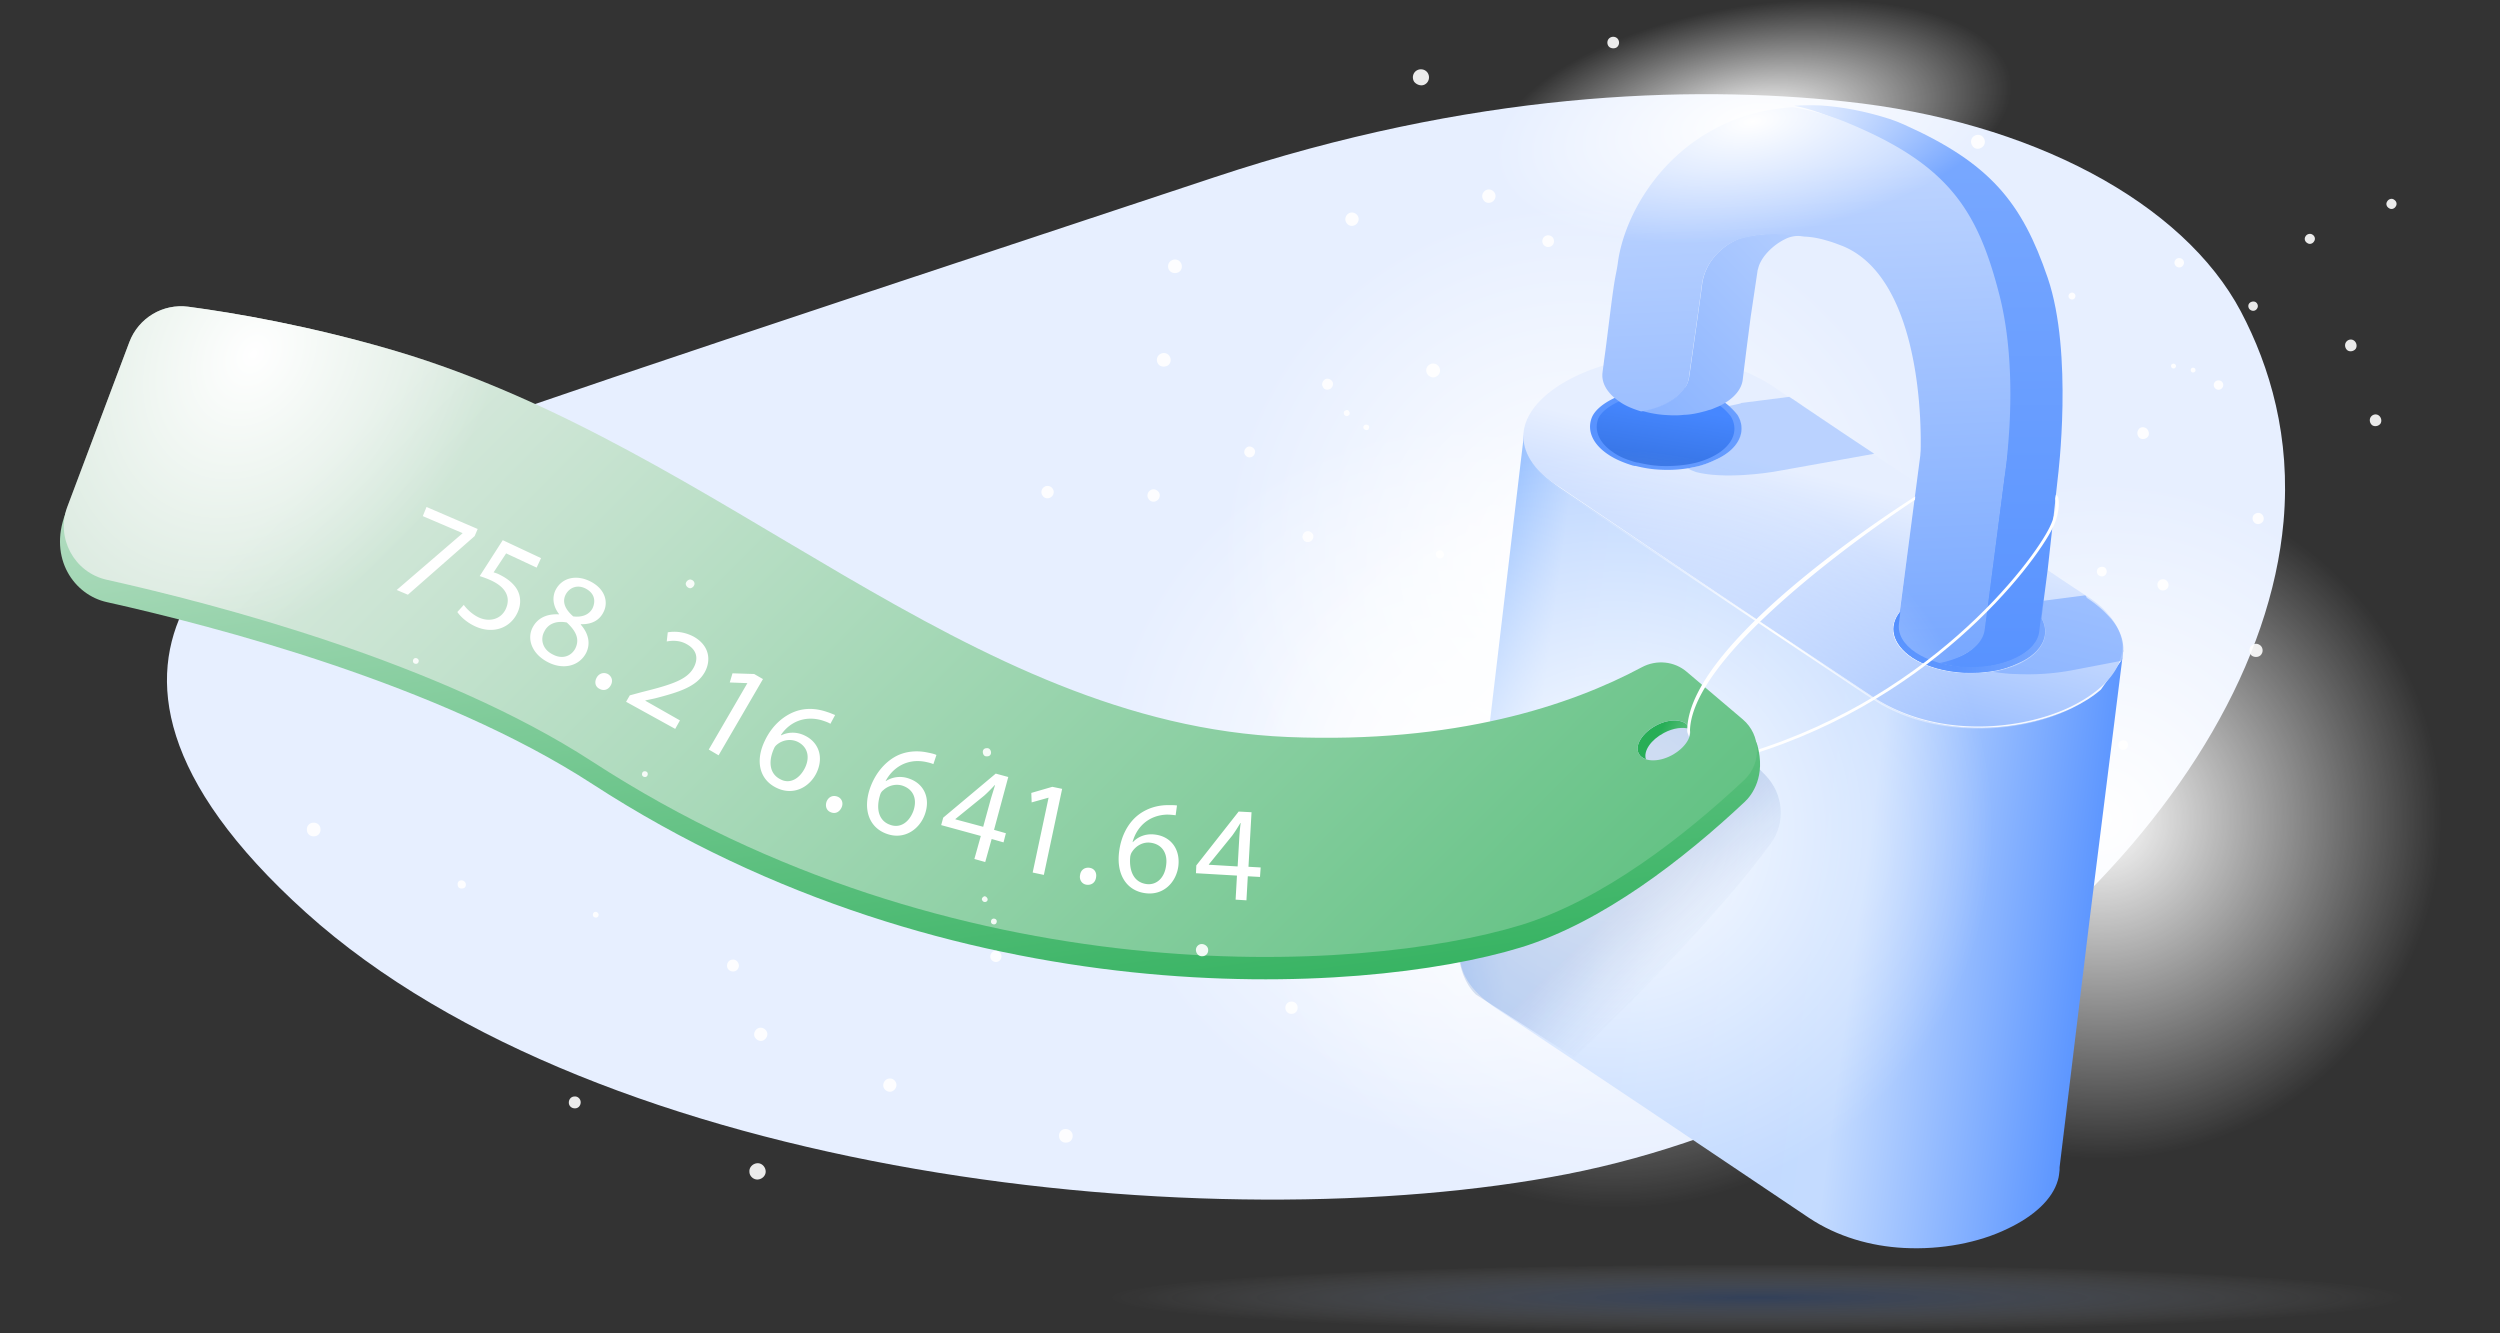
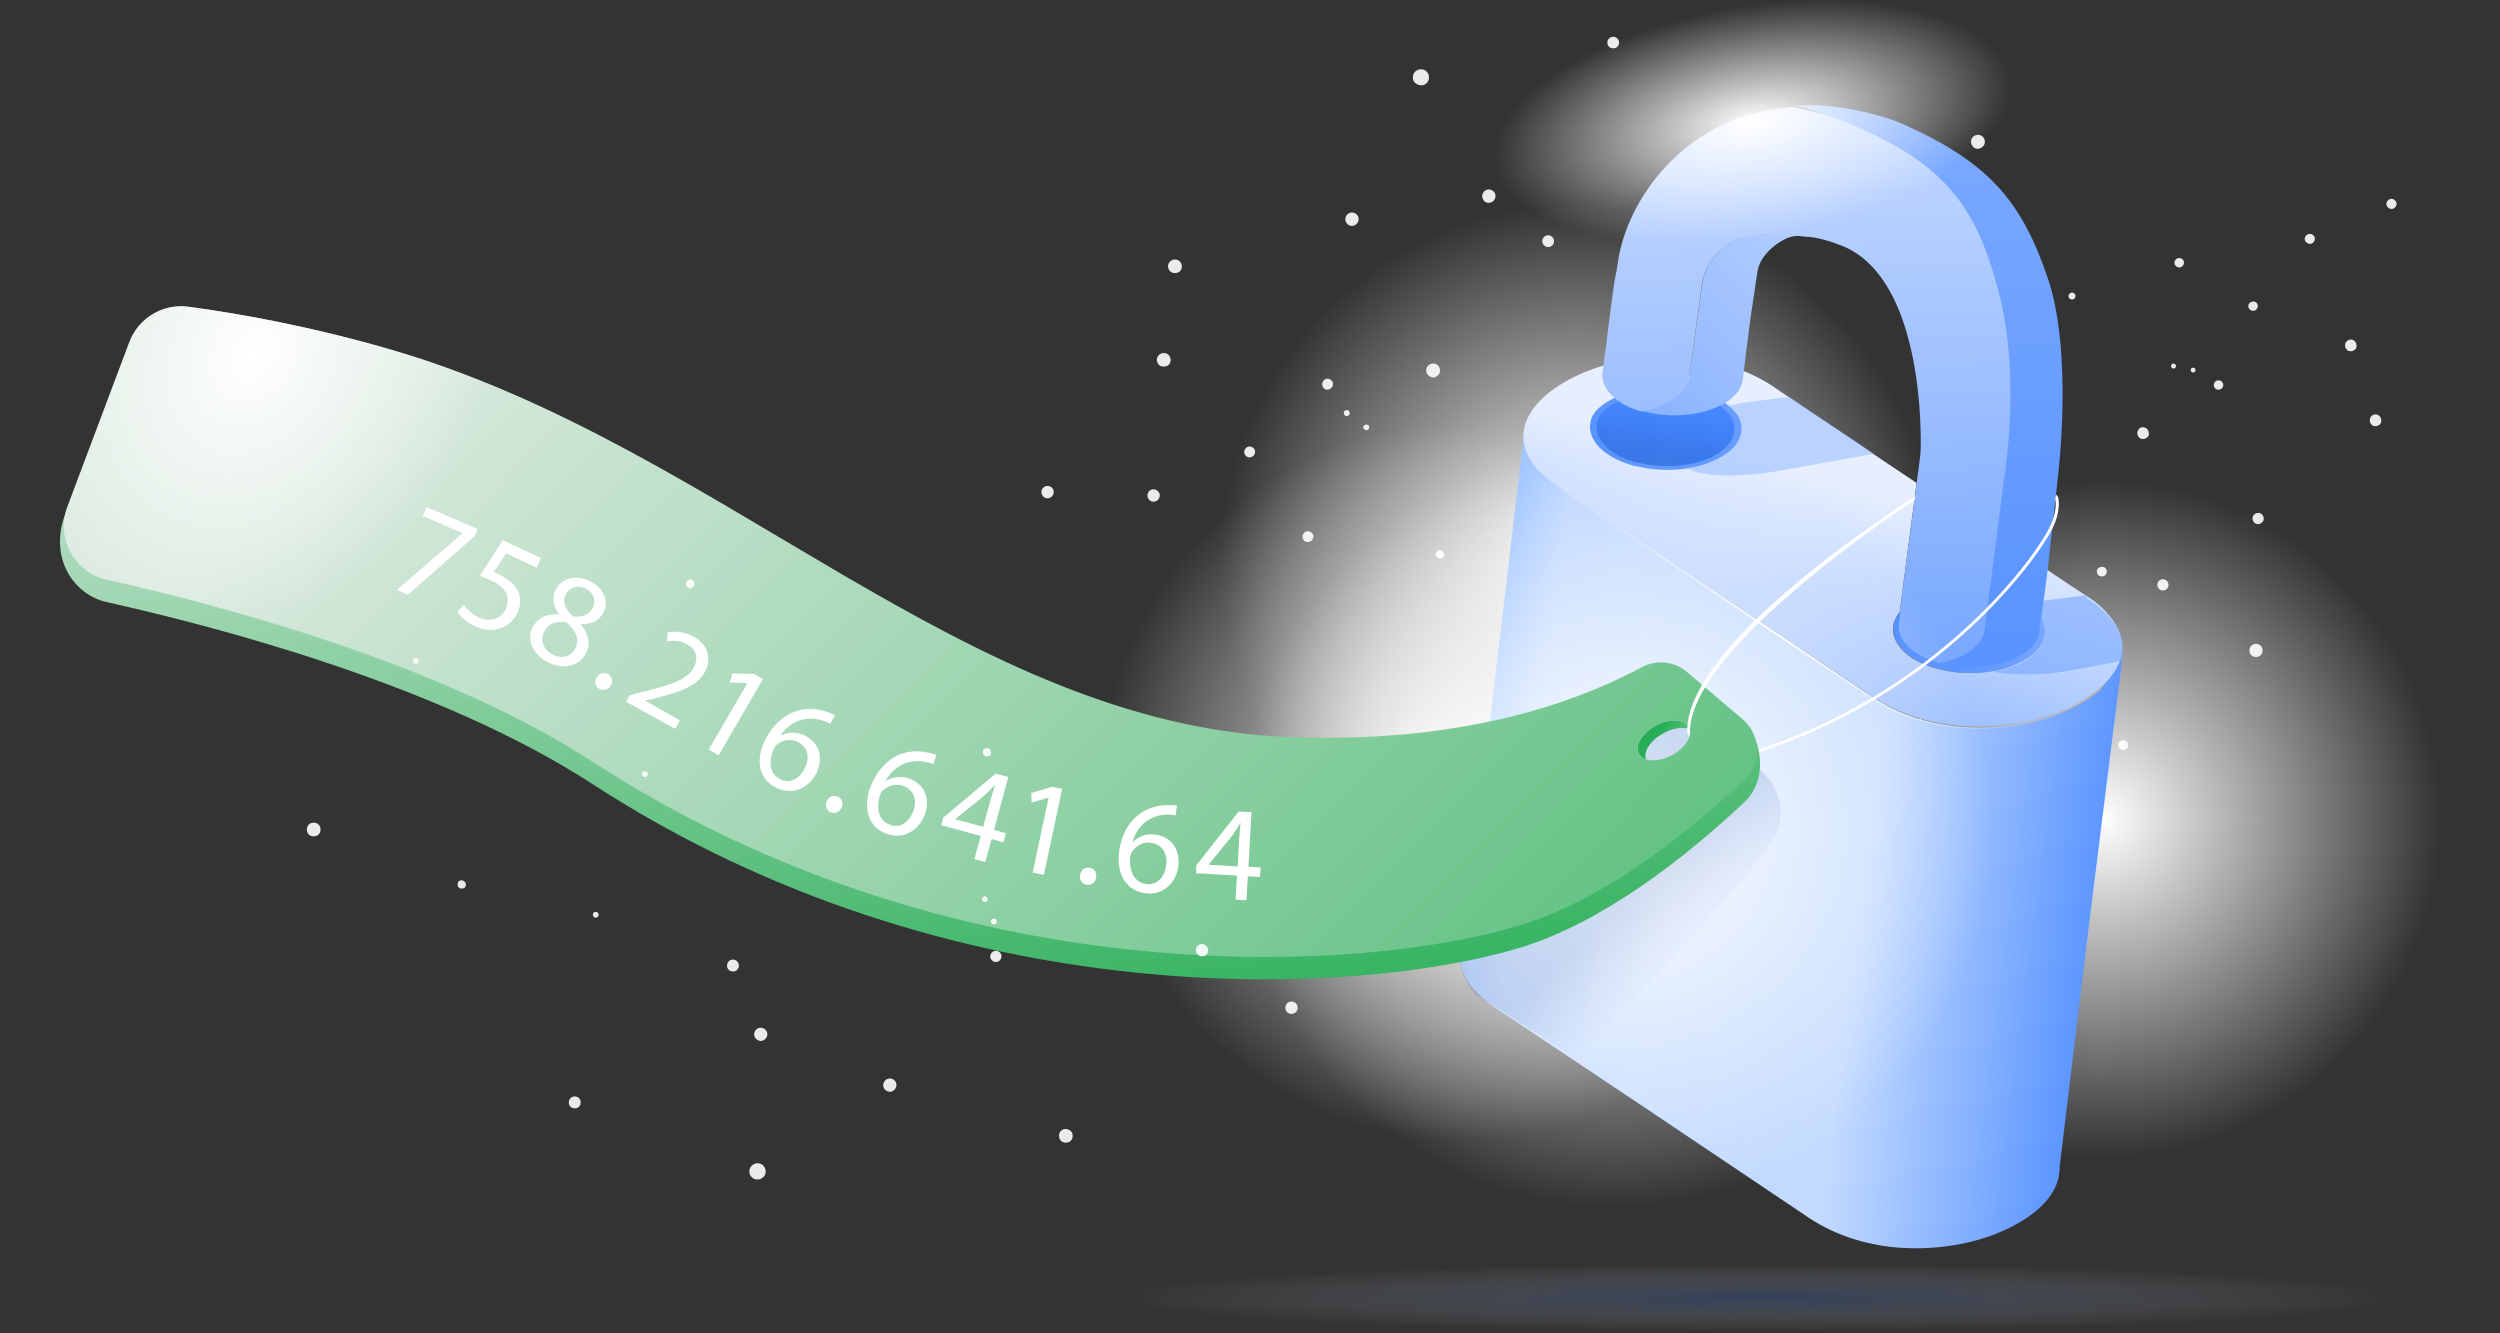
<svg xmlns="http://www.w3.org/2000/svg" width="750" height="400" viewBox="0 0 750 400" fill="none">
  <rect x="0" y="0" width="750" height="400" fill="#333333" stroke="none" />
-   <path d="M672.26 93.443c-17.28-32.627-62.816-57.124-118.923-63.019-46.756-4.98-111.605-2.948-189.057 22.768-162.732 53.973-232.459 76.944-258.582 88.024-26.122 10.977-102.66 52.549-13.925 132.543 88.837 79.993 272.913 99.001 378.317 78.469 109.267-21.346 207.455-111.503 214.977-195.766 2.236-25.309-4.066-46.451-12.807-63.019z" fill="#E7EFFF" />
  <path opacity=".9" d="M406.663 67.424c.915-.61 1.22-1.83.61-2.745-.61-.914-1.83-1.22-2.744-.61-.915.61-1.22 1.83-.61 2.745.61 1.016 1.829 1.22 2.744.61zm-53.057 14.228c1.017-.61 1.22-1.931.61-2.846-.61-1.016-1.931-1.22-2.846-.61-1.016.61-1.22 1.932-.61 2.846.61.915 1.83 1.118 2.846.61zm163.546 27.038c.406-.203.508-.711.203-1.22-.203-.406-.711-.508-1.22-.203-.406.203-.508.712-.203 1.22.305.305.813.406 1.22.203zm76.335-6.302c.406-.203.508-.711.203-1.22-.305-.508-.712-.508-1.22-.203s-.508.712-.203 1.22.711.508 1.22.203zM465.414 73.826c.813-.508 1.017-1.626.508-2.44-.508-.813-1.626-1.016-2.439-.508-.813.509-1.017 1.627-.508 2.44.61.813 1.626 1.016 2.439.508zm-150.127 75.319c.813-.508 1.118-1.728.508-2.541-.508-.813-1.728-1.118-2.541-.508-.813.508-1.118 1.728-.508 2.541.508.915 1.728 1.118 2.541.508zm60.477-12.198c.711-.509 1.016-1.525.508-2.237-.508-.711-1.525-1.016-2.236-.508-.712.508-1.017 1.525-.508 2.236.508.814 1.423 1.017 2.236.509zm28.766-12.299c.407-.203.508-.711.203-1.219-.305-.509-.711-.509-1.219-.204-.407.204-.509.712-.204 1.22.305.407.813.508 1.22.203zm-57.428 25.514c.813-.509 1.118-1.728.508-2.542-.609-.813-1.728-1.118-2.541-.508-.813.508-1.118 1.728-.508 2.541.508.915 1.728 1.118 2.541.509zm100.627-89.651c.915-.61 1.22-1.83.61-2.744-.61-.915-1.829-1.22-2.744-.61-.915.61-1.22 1.83-.61 2.744.508 1.017 1.83 1.22 2.744.61zm99.713-8.234c.609-.305.711-1.118.304-1.727-.305-.61-1.118-.712-1.728-.305-.609.305-.711 1.118-.304 1.727.406.61 1.118.712 1.728.305zm-116.384 60.581c1.016-.61 1.22-1.931.61-2.846-.61-1.016-1.932-1.22-2.846-.61-1.017.61-1.22 1.931-.61 2.846s1.931 1.322 2.846.61zm-37.808 49.499c.711-.508 1.016-1.524.508-2.236-.508-.711-1.525-1.016-2.236-.508-.712.508-1.017 1.525-.509 2.236.305.712 1.322 1.017 2.237.508zM427.604 25.24c1.118-.711 1.423-2.236.711-3.354-.711-1.118-2.236-1.423-3.354-.711-1.118.711-1.423 2.236-.712 3.354.813 1.016 2.338 1.423 3.355.712zm42.69 134.679c.609-.407.711-1.22.406-1.728-.406-.61-1.22-.712-1.728-.407-.61.407-.711 1.22-.406 1.728.305.61 1.118.813 1.728.407zm-71.152-43.301c.711-.508 1.016-1.525.508-2.236-.508-.712-1.525-1.017-2.236-.508-.712.508-1.017 1.524-.509 2.236.305.813 1.423 1.016 2.237.508zm108.961-51.737c.407-.203.508-.711.203-1.22-.305-.508-.711-.508-1.219-.203-.407.203-.509.712-.204 1.22.305.508.814.508 1.22.203zm-98.694 62.613a1.08 1.08 0 011.219.204c.204.305.102.915-.203 1.219-.305.204-.915.102-1.22-.203-.305-.305-.305-.915.204-1.22zm75.52-113.231c.813-.508 1.016-1.626.508-2.44-.508-.812-1.626-1.016-2.439-.507-.813.508-1.017 1.626-.509 2.44.509.812 1.728.914 2.44.507zm50.011 150.738c.61-.407.712-1.22.407-1.728-.407-.61-1.22-.712-1.728-.407-.61.407-.711 1.22-.406 1.728.304.61 1.118.712 1.727.407zm-102.256 2.338c.609-.305.711-1.118.304-1.728-.406-.61-1.118-.711-1.727-.305-.61.305-.712 1.118-.305 1.728.508.61 1.118.712 1.728.305zm-82.433-57.632c1.017-.609 1.22-1.931.61-2.846-.61-1.016-1.931-1.219-2.846-.609-1.016.609-1.22 1.931-.61 2.846.508.914 1.83 1.118 2.846.609zm244.251-65.458c1.016-.61 1.219-1.932.609-2.846-.609-1.017-1.931-1.22-2.846-.61-1.016.61-1.219 1.931-.609 2.846.508 1.016 1.829 1.321 2.846.61zm81.52 110.382c-.508.813-.203 1.83.508 2.338.814.508 1.83.203 2.338-.508.508-.813.204-1.83-.508-2.338-.813-.508-1.83-.203-2.338.508zm35.171-29.476c-.509.813-.204 1.931.508 2.439.813.508 1.931.203 2.439-.508.508-.813.204-1.931-.508-2.44-.813-.609-1.931-.305-2.439.509zm-133.356 37.608c-.203.305-.101.813.204 1.017.305.203.813.101 1.016-.204.203-.305.102-.813-.203-1.016-.305-.305-.813-.102-1.017.203zm-55.499 31.814c-.203.305-.101.813.204 1.016.305.204.813.102 1.016-.203.203-.305.102-.813-.203-1.016-.407-.204-.915-.102-1.017.203zm106.931-23.884c-.407.711-.204 1.626.508 2.032.711.407 1.626.204 2.033-.508.406-.711.203-1.626-.508-2.033-.712-.305-1.627-.101-2.033.509zm86.903-110.285c-.509.712-.204 1.627.508 2.033.711.508 1.626.203 2.033-.508.508-.712.203-1.626-.509-2.033-.609-.508-1.626-.203-2.032.508zm-41.469 30.697c-.407.61-.204 1.524.508 1.931.711.407 1.524.203 1.931-.508.407-.61.203-1.525-.508-1.931-.61-.305-1.525-.102-1.931.508zm-17.381 19.515c-.204.305-.102.813.203 1.016.305.204.813.102 1.016-.203.204-.305.102-.813-.203-1.017-.406-.203-.813-.101-1.016.204zm34.356-39.743c-.508.711-.204 1.626.508 2.033.712.508 1.626.203 2.033-.508.508-.712.203-1.627-.508-2.033-.61-.407-1.627-.204-2.033.508zm-44.215 103.677c-.508.813-.203 1.829.508 2.338.813.508 1.83.203 2.338-.509.508-.813.203-1.829-.508-2.337-.814-.509-1.83-.305-2.338.508zm-72.574 41.572c-.305.509-.203 1.118.305 1.423.509.305 1.118.204 1.423-.305.305-.508.204-1.118-.305-1.423-.508-.304-1.118-.101-1.423.305zm66.574-87.107c-.508.813-.203 1.931.509 2.439.813.508 1.931.203 2.439-.508.508-.712.203-1.931-.508-2.44-.915-.609-2.033-.406-2.44.509zm11.081-50.925c-.407.61-.204 1.524.508 1.931.711.407 1.524.203 1.931-.508.407-.61.203-1.525-.508-1.931-.712-.305-1.525-.204-1.931.508zm22.565 115.975c-.508.915-.305 2.237.61 2.745s2.236.305 2.744-.61c.61-.915.305-2.236-.609-2.744-.915-.61-2.033-.305-2.745.609zm-80.097-86.701c-.305.508-.204 1.219.305 1.524.508.305 1.219.204 1.524-.305.305-.508.204-1.219-.305-1.524-.508-.407-1.219-.204-1.524.305zm69.324 7.419c-.407.61-.204 1.524.508 1.931.61.406 1.525.203 1.931-.508.407-.61.203-1.525-.508-1.932-.712-.304-1.525-.203-1.931.509zm-64.137 77.86c-.203.305-.102.813.203 1.016.305.203.813.102 1.017-.203.203-.305.101-.813-.204-1.017-.406-.304-.813-.101-1.016.204zm52.446-82.433c-.203.407-.711.407-1.016.203-.305-.203-.407-.711-.203-1.016.203-.305.711-.407 1.016-.203.305.203.508.711.203 1.016zm-16.976 112.519c-.406.712-.203 1.627.508 2.033.712.407 1.627.203 2.033-.508.407-.712.204-1.626-.508-2.033-.712-.305-1.525-.102-2.033.508zm-91.376-96.257c-.305.509-.203 1.22.305 1.525.508.305 1.22.203 1.525-.305.305-.508.203-1.22-.305-1.524-.508-.305-1.22-.204-1.525.304zm76.435-38.217c-.305.508-.203 1.118.305 1.423.508.305 1.118.203 1.423-.305.305-.508.204-1.118-.305-1.423-.406-.305-1.016-.203-1.423.305zm83.044 14.433c-.508.813-.204 1.931.508 2.439.813.508 1.931.204 2.439-.508.509-.813.204-1.931-.508-2.439-.813-.61-1.931-.305-2.439.508zM542.158 238.895c-.508.813-.203 1.931.509 2.439.813.509 1.931.204 2.439-.508.508-.813.203-1.931-.508-2.439-.813-.509-1.931-.305-2.44.508z" fill="#fff" />
  <path d="M437.463 342.266c59.36 0 107.437-48.077 107.437-107.437s-48.077-107.437-107.437-107.437-107.437 48.077-107.437 107.437 48.179 107.437 107.437 107.437z" fill="url(#paint0_radial)" />
  <path d="M473.443 275.689c59.36 0 107.438-48.077 107.438-107.437S532.803 60.917 473.443 60.917c-59.359 0-107.437 48.077-107.437 107.437s48.179 107.335 107.437 107.335z" fill="url(#paint1_radial)" />
  <path d="M630.585 347.45c56.107 0 101.644-45.536 101.644-101.643 0-56.108-45.537-101.644-101.644-101.644-56.107 0-101.643 45.536-101.643 101.644 0 56.107 45.434 101.643 101.643 101.643z" fill="url(#paint2_radial)" />
  <path d="M527.114 400c107.641 0 194.953-4.574 194.953-10.266s-87.312-10.266-194.953-10.266c-107.64 0-194.952 4.574-194.952 10.164 0 5.794 87.312 10.368 194.952 10.368z" fill="url(#paint3_radial)" />
  <path d="M636.475 197.931c.102-.203.102-.406.102-.609 0 .203-.102.406-.102.609z" fill="gray" />
  <path d="M636.578 197.219c.102-.204.102-.407.102-.61 0 .203 0 .406-.102.61z" fill="#BEBEBE" />
  <path d="M636.781 196.407c0-.204.101-.407.101-.61 0 .305-.101.406-.101.61zm.103-.713c0-.203.102-.406.102-.711-.102.305-.102.508-.102.711z" fill="gray" />
  <path d="M612.285 185.226l-.508 4.168v.101c-.407 3.05-2.846 5.896-7.217 7.929-4.472 2.134-9.961 2.947-15.348 2.642-5.387-.305-10.571-1.728-14.433-4.269-3.863-2.541-5.489-5.692-5.083-8.741l.407-3.558c-3.557 4.371-2.439 9.657 3.558 13.722 4.167 2.745 9.757 4.269 15.551 4.574 2.948.102 5.895 0 8.741-.508 2.745-.407 5.387-1.321 7.725-2.439 7.319-3.253 9.555-8.843 6.607-13.621z" fill="url(#paint4_linear)" />
  <path d="M626.719 277.214l10.164-81.112c-.101.407-.101.712-.203 1.118-.102.305-.102.61-.203.813l-6.201 8.843c-2.439 2.135-5.387 3.965-8.741 5.591-8.538 4.066-19.82 6.403-31.205 5.794-9.961-.509-19.922-3.355-28.46-9.047-47.671-31.814-45.943-30.696-93.613-62.714-8.335-5.59-11.486-11.384-10.978-16.873l-11.689 98.595-7.522 57.53c-.508 5.489 2.643 11.384 10.978 16.873 47.671 31.814 45.943 30.696 93.614 62.714 8.538 5.692 18.6 8.538 28.46 9.046 11.384.61 22.666-1.626 31.204-5.794 7.725-3.659 13.417-8.741 15.044-14.535.305-1.016.406-2.033.508-3.049v-.813l8.843-72.98z" fill="url(#paint5_linear)" />
  <path d="M548.76 72.096c-.102 0-.102-.101-.203-.101-.102 0-.102-.102-.305-.102.305.102.711.203 1.016.305-.102 0-.305 0-.508-.102z" fill="#9F9F9F" />
  <path d="M549.267 72.198c-.407-.102-.712-.203-1.119-.305h.102c.407.203.712.305 1.017.305z" fill="gray" />
  <path d="M457.075 129.728c.712-6.607 6.709-12.502 15.45-16.771a55.65 55.65 0 018.741-3.355c-.711 5.591 42.182 1.83 42.182 1.83 3.05 1.321 5.896 2.744 8.742 4.676 3.049 2.134 5.997 3.964 8.741 5.895 8.64 5.794 15.45 10.266 21.142 14.23 4.777 3.253 8.945 5.997 12.909 8.64l-5.083 38.726c-3.557 4.371-2.439 9.656 3.558 13.722 4.167 2.744 9.758 4.269 15.551 4.574 2.948.101 5.896 0 8.742-.508 2.744-.407 5.387-1.322 7.725-2.44 7.318-3.456 9.656-9.046 6.505-13.925l.61-4.981 1.219-9.351a600.659 600.659 0 0011.893 7.928c2.744 1.83 5.082 3.863 6.81 5.692-1.626-1.931-3.863-3.862-6.81-5.692-.102-.101-.305-.203-.407-.305.102.102.305.204.407.305 2.744 1.83 5.082 3.863 6.81 5.794l.102.102.101.101.102.102c0 .102.101.102.101.102 2.44 2.947 3.558 5.895 3.761 8.741v.915c0 1.016-.203 2.033-.508 3.049-1.626 5.692-7.318 10.774-15.043 14.535-8.538 4.066-19.821 6.404-31.205 5.794-9.961-.508-19.922-3.354-28.46-9.047-47.671-31.814-45.943-30.696-93.614-62.714-8.131-4.98-11.282-10.875-10.774-16.364z" fill="url(#paint6_linear)" />
  <path d="M546.32 31.642c-2.745-.102-5.489-.102-8.03.101 5.285.915 10.266 3.05 16.059 5.387 22.159 9.148 37.609 29.68 43.911 60.479 3.354 16.567 4.065 31.204 3.862 37.404-.102 1.22-.203 2.338-.305 3.253l-6.505 49.704c-.407 3.049-2.236 6.403-6.607 8.538-2.135 1.016-5.082 1.728-7.725 2.236 2.44.711 5.692 1.321 8.538 1.524 5.387.305 10.876-.711 15.247-2.744 4.37-2.134 6.911-5.082 7.216-8.03l.509-4.37.609-4.981 1.22-9.351 3.049-27.749s4.676-36.998-3.049-59.665c-7.725-22.666-17.279-34.457-43.198-46.044-1.322-.61-2.745-1.118-4.168-1.627-7.623-2.439-14.535-3.659-20.633-4.065z" fill="url(#paint7_linear)" />
  <path opacity=".6" d="M625.399 178.619l-12.502 1.626-.61 4.981c3.049 4.878.712 10.469-6.505 13.925-2.338 1.118-4.981 1.829-7.725 2.439l1.525.203c1.728.204 3.354.407 5.082.407a72.387 72.387 0 0017.483-1.22l14.331-2.744c.305-1.017.407-2.033.508-3.049v-.915c-.101-2.846-1.321-5.896-3.76-8.742l-.102-.101-.102-.102-.101-.101-.102-.102c-1.728-1.931-3.862-3.863-6.81-5.794-.203-.61-.407-.711-.61-.711z" fill="#77A7FF" />
  <path d="M521.313 124.545c-11.384-14.84-41.064-7.827-43.91 1.118-1.22 3.659.406 7.623 5.184 10.774 2.134 1.423 4.675 2.439 7.318 3.253h.102c.203.101.406.101.711.101 2.44.61 4.879 1.017 7.42 1.118a38.213 38.213 0 0010.266-.813c2.135-.406 4.269-1.22 6.2-2.134 7.116-3.151 9.555-8.64 6.709-13.417z" fill="url(#paint8_linear)" />
  <path d="M519.283 124.952c-10.368-13.519-37.507-6.607-39.946 1.016-1.017 3.354.406 6.912 4.675 9.758 1.83 1.321 4.168 2.236 6.709 2.947h.102c.101.102.406.102.609.102 2.135.508 4.473.915 6.811 1.017 3.151.101 6.403-.102 9.351-.712a24.021 24.021 0 005.59-1.83c6.505-3.049 8.64-7.928 6.099-12.298z" fill="url(#paint9_linear)" />
  <path d="M535.137 70.164c-4.472-.203-7.928.102-11.994 1.017-3.862.915-11.384 5.59-12.502 14.128-.102 1.22-3.557 25.513-3.862 27.647-.407 3.05-2.745 5.997-7.217 8.132-2.135 1.016-4.574 1.728-7.115 2.134 2.439.712 5.184 1.22 7.928 1.322 1.626.101 3.354.101 4.879-.102h.305c1.931-.102 3.862-.508 5.692-1.016.61-.102 1.22-.407 1.83-.509.914-.304 1.728-.711 2.541-1.016 4.472-2.134 6.911-5.082 7.216-8.131l.509-4.168.609-4.879 1.22-9.453 2.135-14.331.101-.204c.712-3.557 4.473-7.216 8.03-8.944 1.321-.712 2.745-1.017 4.168-1.017a5.526 5.526 0 011.829 0c-2.338-.305-4.371-.508-6.302-.61z" fill="url(#paint10_linear)" />
  <path d="M485.334 79.008c-.609 4.168-.711 2.44-2.236 14.535-.711 5.59-1.321 10.775-1.829 14.231-.305 2.439-.509 3.862-.509 3.964-.406 3.049 1.322 6.2 5.083 8.741 1.829 1.321 4.167 2.236 6.505 2.948 2.541-.407 4.98-1.118 7.115-2.135 4.472-2.134 6.912-5.082 7.217-8.131.304-2.135 3.76-26.326 3.862-27.647 1.118-8.538 8.538-13.316 12.502-14.129 4.168-1.016 7.623-1.321 11.994-1.016 1.83.101 3.863.305 6.302.61 2.541.101 4.777.61 6.81 1.22.407.101.712.203 1.017.304 1.321.407 2.541.915 3.659 1.322 20.735 8.538 23.683 44.215 23.378 60.986 0 .61-.102 1.219-.102 1.728l-1.118 8.538-5.082 38.726-.407 3.557c-.406 3.05 1.322 6.201 5.082 8.742 3.863 2.541 9.047 3.964 14.434 4.269 5.387.305 10.876-.61 15.348-2.643-4.472 2.135-9.961 2.948-15.348 2.643-2.745-.102-5.387-.61-7.928-1.322a29.118 29.118 0 007.115-2.134c4.472-2.135 6.911-5.082 7.216-8.132l5.896-45.637s4.98-30.087-1.627-55.193c-6.505-25.106-15.348-38.625-45.231-51.025-5.794-2.44-11.384-3.862-16.568-4.777-8.945.61-16.364 2.947-21.65 5.59-19.515 9.453-29.273 28.359-30.9 41.267z" fill="url(#paint11_linear)" />
  <path opacity=".4" d="M518.571 121.8c1.016.813 1.829 1.728 2.643 2.745 2.846 4.777.406 10.266-6.607 13.417-1.931.914-4.066 1.626-6.201 2.134-.711.203-1.423.305-2.134.407.711.406 1.626.813 2.541 1.118 8.233 2.134 20.939.406 25.106-.407l28.359-5.082c-5.896-3.862-12.604-8.436-21.244-14.23-.407-.305-.915-.61-1.321-.915-.915-.61-1.931-1.321-2.948-1.931l-14.332 1.83c-.101.203-2.337.609-3.862.914z" fill="#77A7FF" />
  <path d="M603.241 23.51c3.659 18.805-28.156 39.845-70.948 46.96-42.791 7.115-80.4-2.338-84.059-21.142-3.557-18.702 28.156-39.743 70.947-46.96 42.894-7.114 80.502 2.338 84.06 21.143z" fill="url(#paint12_radial)" />
  <path d="M621.433 212.568c-7.318 3.558-15.449 5.387-23.683 5.895-8.233.407-16.466-.406-24.292-3.049-3.863-1.321-7.624-3.049-11.08-5.285a611.138 611.138 0 01-10.266-6.81l-20.43-13.621-40.657-27.342-20.329-13.722c-1.626-1.118-3.354-2.236-5.082-3.557-1.626-1.322-3.151-2.643-4.472-4.168-1.322-1.524-2.44-3.354-3.253-5.183-.407-1.017-.61-1.932-.813-2.948-.102-1.017-.102-2.033-.102-3.049-.102 1.016-.102 2.032.102 3.049.101 1.016.406 2.033.813 2.948.711 1.829 1.931 3.557 3.354 5.082 1.322 1.524 2.846 2.846 4.472 4.167 1.627 1.22 3.355 2.338 5.083 3.456l20.43 13.62 40.759 27.139 20.329 13.722c3.354 2.236 6.81 4.574 10.164 6.81a52.085 52.085 0 0010.978 5.286c7.623 2.642 15.958 3.557 24.089 3.252 8.335-.61 16.466-2.338 23.886-5.692z" fill="url(#paint13_linear)" />
  <path d="M612.285 185.226l-.508 4.168v.101c-.407 3.05-2.846 5.896-7.217 7.929-4.472 2.134-9.961 2.947-15.348 2.642-5.387-.305-10.571-1.728-14.433-4.269-3.863-2.541-5.489-5.692-5.083-8.741l.407-3.558c-3.557 4.371-2.439 9.657 3.558 13.722 4.167 2.745 9.757 4.269 15.551 4.574 2.948.102 5.895 0 8.741-.508 2.745-.407 5.387-1.321 7.725-2.439 7.319-3.253 9.555-8.843 6.607-13.621z" fill="url(#paint14_linear)" />
  <path d="M484.421 362.289c62.714 0 113.536-50.821 113.536-113.535 0-62.715-50.822-113.536-113.536-113.536s-113.536 50.821-113.536 113.536c0 62.714 50.822 113.535 113.536 113.535z" fill="url(#paint15_radial)" />
  <path opacity=".59" d="M531.177 253.125c-7.928 10.875-24.395 30.594-58.852 64.137l-29.578-18.906c-8.538-8.436-4.981-26.122-2.541-27.85l57.733-70.338 31.713 32.425c5.489 5.692 6.099 14.331 1.525 20.532z" fill="url(#paint16_linear)" />
  <path d="M519.388 228.119l-.203-.813c58.75-15.755 90.767-58.852 95.748-69.219 2.541-5.184 1.626-8.437 1.626-8.437l.204-1.22c.101-.101.508.509.61.61.101.102 1.118 3.761-1.525 9.25-5.184 10.672-37.303 53.973-96.46 69.829z" fill="#fff" />
  <path d="M499.161 219.886c2.846-1.525 5.692-1.829 7.725-1.22-.102-.203-.102-.406-.203-.508-1.322-2.439-5.692-2.744-9.86-.508-4.167 2.236-6.505 5.997-5.184 8.436.407.814 1.22 1.322 2.135 1.728-.813-2.541 1.525-5.895 5.387-7.928z" fill="url(#paint17_linear)" />
  <path d="M524.472 223.34c-2.439 3.456-5.184 6.607-8.335 9.656-13.925 13.926-34.559 22.464-54.176 22.464-20.735 0-39.133-8.64-54.176-22.464-1.626-1.524-3.252-3.151-4.675-4.878-5.388.101-10.876.101-16.67-.204-96.663-3.964-169.338-86.6-267.628-115.772-25.41-7.521-48.585-11.486-62.307-13.315-7.623-1.016-14.942 3.354-17.686 10.571l-19.21 44.723c-5.083 13.417 2.642 24.394 12.502 26.529 32.322 7.217 99.712 24.699 145.655 54.583 108.453 70.439 230.222 63.73 278.503 48.992 24.496-7.522 48.992-26.631 67.085-43.605 2.338-2.135 6.403-7.827 3.862-17.076-.914-2.846-1.219-.204-2.744-.204z" fill="url(#paint18_linear)" />
  <path d="M522.847 215.819l-16.771-14.23c-3.761-3.252-9.148-3.76-13.518-1.423-21.447 11.486-55.904 22.972-106.116 20.939-96.663-3.964-169.338-86.6-267.628-115.772-25.41-7.522-48.585-11.486-62.307-13.315-7.623-1.017-14.942 3.354-17.686 10.57L20.22 151.987c-3.557 9.351 2.033 19.821 11.892 21.955 32.323 7.217 99.713 24.7 145.656 54.583 108.453 70.439 230.222 63.73 278.503 48.992 24.496-7.522 48.992-26.631 67.085-43.605 5.183-4.981 4.98-13.417-.509-18.093zm-21.345 10.775c-4.167 2.236-8.639 1.931-9.859-.509-1.321-2.439 1.016-6.301 5.184-8.436 4.167-2.236 8.639-1.931 9.859.508 1.321 2.44-1.016 6.2-5.184 8.437z" fill="url(#paint19_linear)" />
  <path d="M143.305 158.697l-.915 2.134-20.024 17.585-3.354-1.423 19.719-16.975v-.101l-11.892-5.082 1.118-2.745 15.348 6.607zm17.685 11.588l-9.148-4.269-3.761 5.692c.61.204 1.118.305 2.033.814 1.83.914 3.456 2.134 4.574 3.659 1.423 1.931 1.931 4.777.508 7.725-2.236 4.675-7.521 6.403-12.705 3.964-2.643-1.22-4.473-3.05-5.286-4.269l1.932-2.135c.711 1.017 2.337 2.745 4.472 3.761 3.049 1.423 6.607.712 8.131-2.541 1.423-3.151.407-6.302-4.37-8.538-1.322-.61-2.541-1.017-3.456-1.321l6.912-10.775 11.485 5.387-1.321 2.846zm-1.219 17.99c1.525-2.947 4.371-4.167 7.928-3.964v-.101c-1.931-2.541-2.032-5.184-1.016-7.217 1.931-3.761 6.302-4.676 10.469-2.541 4.574 2.338 5.387 6.403 3.863 9.249-1.017 2.033-3.05 3.66-6.709 3.558l-.101.102c2.337 2.642 3.049 5.692 1.626 8.538-2.135 4.065-7.014 5.082-11.486 2.744-4.879-2.541-6.302-7.013-4.574-10.368zm12.807 6.302c1.423-2.846.204-5.285-2.541-7.826-3.151-.61-5.59.406-6.708 2.643-1.322 2.337-.61 5.387 2.439 6.911 2.745 1.525 5.489.712 6.81-1.728zm-2.846-16.263c-1.219 2.338-.101 4.574 2.236 6.607 2.338.305 4.676-.305 5.794-2.439.915-1.931.813-4.371-2.033-5.896-2.541-1.321-4.879-.304-5.997 1.728zm9.251 25.005c.711-1.321 2.134-1.728 3.354-1.118 1.22.711 1.626 2.033.915 3.354-.712 1.321-2.033 1.83-3.354 1.118-1.322-.61-1.627-2.033-.915-3.354zm8.842 7.218l1.118-1.932 3.761-1.016c9.046-2.236 13.417-3.761 15.348-7.217 1.321-2.338 1.423-5.184-2.033-7.115-2.135-1.22-4.371-1.118-5.997-.813l.305-2.744c2.338-.407 5.184-.102 7.826 1.321 4.981 2.846 5.083 7.42 3.253 10.673-2.439 4.269-7.42 5.895-14.942 7.826l-2.846.61v.102l10.368 5.895-1.423 2.541-14.738-8.131zm36.39-5.592l-5.285-.204.813-2.744 6.505.203 2.643 1.525-13.315 22.87-2.948-1.728 11.587-19.922zm24.902 12.198c-.61-.406-1.525-.711-2.44-1.016-5.489-1.626-9.961.711-12.4 4.37l.101.102c1.83-.915 4.473-1.22 7.115.102 4.168 2.033 5.692 6.505 3.456 11.181-2.134 4.37-7.013 6.911-11.994 4.472-5.082-2.44-6.505-8.03-3.456-14.23 2.237-4.676 5.794-7.522 9.25-8.742 2.948-1.016 6.099-.914 9.351.204 1.017.305 1.83.711 2.44.915l-1.423 2.642zm-7.624 13.214c1.627-3.354.712-6.404-2.236-7.827-1.931-.914-4.269-.609-5.997.712-.406.305-.813.711-1.016 1.22-1.83 3.964-1.423 7.725 1.931 9.351 2.643 1.423 5.59 0 7.318-3.456zm6.505 10.061c.61-1.423 1.931-1.931 3.253-1.423 1.321.509 1.829 1.932 1.219 3.253-.609 1.321-1.829 2.033-3.252 1.423-1.322-.508-1.728-1.931-1.22-3.253zm32.018-11.18c-.712-.305-1.525-.508-2.541-.711-5.591-1.017-9.758 1.931-11.791 5.793h.102c1.728-1.118 4.269-1.728 7.013-.711 4.371 1.525 6.404 5.794 4.676 10.672-1.627 4.574-6.201 7.725-11.384 5.896-5.286-1.83-7.319-7.217-5.083-13.722 1.728-4.879 4.879-8.132 8.132-9.758 2.744-1.321 5.997-1.626 9.249-.915 1.017.204 1.932.407 2.542.712l-.915 2.744zm-5.997 14.027c1.219-3.557 0-6.404-3.151-7.522-2.033-.711-4.371-.101-5.896 1.322-.406.305-.711.711-.914 1.321-1.322 4.168-.509 7.827 2.947 9.046 2.948 1.119 5.692-.609 7.014-4.167zm18.295 14.432l1.931-6.911-11.892-3.253.61-2.236 15.755-13.214 3.761 1.017-4.269 15.856 3.557 1.016-.711 2.745-3.558-1.017-1.931 6.912-3.253-.915zm2.643-9.656l2.338-8.538 1.219-3.964h-.101c-1.22 1.321-2.135 2.236-3.151 3.151l-8.64 7.013v.102l8.335 2.236zm19.619-8.741l-5.082 1.423-.102-2.846 6.302-1.829 2.948.609-5.489 25.818-3.354-.712 4.777-22.463zm9.451 23.174c.204-1.524 1.423-2.337 2.846-2.134 1.423.203 2.236 1.423 1.931 2.948-.203 1.423-1.321 2.337-2.846 2.134-1.423-.203-2.236-1.525-1.931-2.948zm28.663-17.888a18.606 18.606 0 00-2.642-.203c-5.693.203-9.148 3.964-10.266 8.233h.101c1.423-1.525 3.761-2.643 6.709-2.236 4.675.61 7.521 4.37 6.911 9.453-.609 4.777-4.37 8.843-9.859 8.131-5.59-.711-8.741-5.489-7.928-12.299.61-5.184 2.947-9.046 5.895-11.282 2.44-1.83 5.489-2.846 8.843-2.846 1.118 0 1.931 0 2.643.101l-.407 2.948zm-2.846 14.942c.508-3.761-1.423-6.302-4.675-6.709-2.135-.305-4.269.813-5.489 2.643-.305.407-.508.915-.61 1.525-.407 4.37 1.118 7.725 4.879 8.233 3.049.406 5.489-1.931 5.895-5.692zm20.837 10.368l.406-7.217-12.299-.711.102-2.338 12.705-16.162 3.863.204-.915 16.364 3.659.204-.203 2.846-3.659-.204-.407 7.217-3.252-.203zm.61-9.961l.508-8.843c.101-1.423.203-2.745.406-4.168h-.101c-.915 1.525-1.627 2.643-2.44 3.761l-7.013 8.64v.101l8.64.509zm135.696-40.251l-.305 1.423c-.203-1.017-.61-1.22-.508-2.237.508-27.443 68-69.625 68.406-69.93l-.101 1.016c-.407.305-67.695 44.012-67.492 69.728z" fill="#fff" />
  <path fill-rule="evenodd" clip-rule="evenodd" d="M147.83 115.66c-9.447-3.896-19.103-7.384-29.021-10.327-25.41-7.522-48.585-11.486-62.307-13.315-7.623-1.017-14.942 3.354-17.686 10.57l-18.601 49.399c-3.558 9.351 2.033 19.821 11.892 21.955 12.953 2.892 31.537 7.433 52.116 13.759 19.681-7.644 38.537-23.444 51.764-45.471 5.194-8.65 9.13-17.609 11.843-26.57z" fill="url(#paint20_radial)" />
  <path opacity=".9" d="M266.904 323.564c-1.118 0-1.931 1.016-1.931 2.032 0 1.119 1.016 1.932 2.032 1.932 1.017 0 1.932-1.017 1.932-2.033 0-1.017-.915-2.033-2.033-1.931zm52.752 15.144c-1.22 0-2.033 1.016-1.931 2.134 0 1.22 1.016 2.033 2.134 1.932 1.22 0 2.033-1.017 1.931-2.135 0-1.016-.915-1.931-2.134-1.931zm-126.24-107.335c-.508 0-.813.406-.813.914 0 .509.407.813.915.813s.813-.406.813-.914c0-.509-.407-.813-.915-.813zm-68.712-33.95c-.509 0-.814.407-.814.915s.407.813.915.813.813-.406.813-.915c0-.406-.406-.813-.914-.813zm95.137 90.464c-1.016 0-1.728.813-1.728 1.829 0 1.017.813 1.728 1.83 1.728 1.016 0 1.728-.813 1.728-1.829-.102-1.017-.915-1.83-1.83-1.728zm167.51 12.604c-1.016 0-1.829.915-1.728 1.931 0 1.016.915 1.83 1.931 1.728 1.017 0 1.83-.915 1.728-1.931 0-1.017-.914-1.83-1.931-1.728zm-89.242-24.903c-.508 0-.813.406-.813.914 0 .509.406.813.915.813.508 0 .813-.406.813-.914 0-.509-.407-.813-.915-.813zm62.406 7.623c-1.017 0-1.83.915-1.728 1.931.102 1.016.915 1.83 1.931 1.728 1.017 0 1.83-.915 1.728-1.931 0-.915-.915-1.728-1.931-1.728zm-132.339 25.107c-1.118 0-1.931 1.016-1.931 2.033 0 1.016 1.016 1.931 2.033 1.931 1.016 0 1.931-1.016 1.931-2.033 0-1.016-.915-1.931-2.033-1.931zm-89.75-44.215c-.712 0-1.22.508-1.118 1.321 0 .712.508 1.22 1.321 1.118.712 0 1.22-.508 1.118-1.321a1.322 1.322 0 00-1.321-1.118zm88.734 84.871c-1.322.101-2.44 1.22-2.338 2.541 0 1.321 1.219 2.439 2.541 2.338 1.321-.102 2.439-1.22 2.338-2.541-.102-1.322-1.22-2.44-2.541-2.338zm71.556-63.73c-.915 0-1.627.813-1.627 1.728 0 .914.814 1.626 1.728 1.626.915 0 1.627-.813 1.627-1.728s-.813-1.626-1.728-1.626zm-120.038-11.689c-.508 0-.813.406-.813.914 0 .509.406.814.915.814.508 0 .813-.407.813-.915-.102-.508-.509-.813-.915-.813zm116.785-2.948c-.508 0-.813-.406-.915-.813 0-.406.407-.813.813-.915.407 0 .814.407.915.814.102.508-.305.914-.813.914zm-123.089 58.344c-1.016 0-1.728.813-1.728 1.83 0 1.016.814 1.728 1.83 1.728 1.017 0 1.728-.814 1.728-1.83s-.915-1.83-1.83-1.728zm34.661-155.108a1.51 1.51 0 00-1.321 1.321c.101.712.609 1.22 1.321 1.321a1.51 1.51 0 001.321-1.321c0-.711-.508-1.22-1.321-1.321zm88.938 50.618c-.711 0-1.22.508-1.118 1.321.102.712.508 1.22 1.321 1.119.712 0 1.22-.509 1.119-1.322-.102-.711-.61-1.22-1.322-1.118zM94.007 246.823c-1.22 0-2.033 1.017-1.931 2.135 0 1.22 1.016 2.033 2.134 1.931 1.22 0 2.033-1.016 1.932-2.134 0-1.118-.915-2.033-2.135-1.932z" fill="#fff" />
  <defs>
    <linearGradient id="paint11_linear" x1="545.835" y1="201.95" x2="539.23" y2="49.371" gradientUnits="userSpaceOnUse">
      <stop stop-color="#77A7FF" />
      <stop offset="1" stop-color="#BDD4FF" />
    </linearGradient>
    <linearGradient id="paint10_linear" x1="468.141" y1="146.086" x2="556.006" y2="59.921" gradientUnits="userSpaceOnUse">
      <stop stop-color="#77A7FF" />
      <stop offset="1" stop-color="#BDD4FF" />
    </linearGradient>
    <linearGradient id="paint5_linear" x1="393.244" y1="236.063" x2="677.564" y2="273.869" gradientUnits="userSpaceOnUse">
      <stop offset="0" stop-color="#4687FF" />
      <stop offset=".132" stop-color="#88B7FF" />
      <stop offset=".229" stop-color="#BED7FF" />
      <stop offset=".586" stop-color="#C4DBFF" />
      <stop offset=".882" stop-color="#4687FF" />
    </linearGradient>
    <linearGradient id="paint6_linear" x1="528.402" y1="236.575" x2="551.59" y2="144.329" gradientUnits="userSpaceOnUse">
      <stop stop-color="#77A7FF" />
      <stop offset="1" stop-color="#E7EFFF" />
    </linearGradient>
    <linearGradient id="paint7_linear" x1="579.194" y1="288.508" x2="578.386" y2="51.075" gradientUnits="userSpaceOnUse">
      <stop stop-color="#4687FF" />
      <stop offset=".999" stop-color="#77A7FF" />
    </linearGradient>
    <linearGradient id="paint8_linear" x1="455.318" y1="164.882" x2="539.067" y2="96.259" gradientUnits="userSpaceOnUse">
      <stop stop-color="#4687FF" />
      <stop offset=".999" stop-color="#77A7FF" />
    </linearGradient>
    <linearGradient id="paint9_linear" x1="500.656" y1="122.183" x2="497.5" y2="142.888" gradientUnits="userSpaceOnUse">
      <stop stop-color="#4687FF" />
      <stop offset=".999" stop-color="#3471E0" />
    </linearGradient>
    <linearGradient id="paint4_linear" x1="568.109" y1="192.764" x2="613.557" y2="192.764" gradientUnits="userSpaceOnUse">
      <stop stop-color="#4687FF" />
      <stop offset=".999" stop-color="#77A7FF" />
    </linearGradient>
    <linearGradient id="paint13_linear" x1="456.737" y1="174.156" x2="621.543" y2="174.156" gradientUnits="userSpaceOnUse">
      <stop offset="0" stop-color="#BDD4FF" stop-opacity=".3" />
      <stop offset=".465" stop-color="#fff" />
      <stop offset="1" stop-color="#BDD4FF" stop-opacity=".4" />
    </linearGradient>
    <linearGradient id="paint14_linear" x1="568.109" y1="192.764" x2="613.557" y2="192.764" gradientUnits="userSpaceOnUse">
      <stop stop-color="#4687FF" />
      <stop offset=".999" stop-color="#77A7FF" />
    </linearGradient>
    <linearGradient id="paint16_linear" x1="489.245" y1="268.69" x2="521.155" y2="301.903" gradientUnits="userSpaceOnUse">
      <stop stop-color="#305EB2" stop-opacity=".3" />
      <stop offset=".076" stop-color="#3662B4" stop-opacity=".267" />
      <stop offset=".172" stop-color="#456FBA" stop-opacity=".225" />
      <stop offset=".28" stop-color="#6083C4" stop-opacity=".177" />
      <stop offset=".396" stop-color="#84A0D1" stop-opacity=".127" />
      <stop offset=".519" stop-color="#B3C4E3" stop-opacity=".073" />
      <stop offset=".645" stop-color="#ECF0F8" stop-opacity=".017" />
      <stop offset=".685" stop-color="#fff" stop-opacity="0" />
    </linearGradient>
    <linearGradient id="paint17_linear" x1="497.245" y1="221.124" x2="520.289" y2="232.932" gradientUnits="userSpaceOnUse">
      <stop stop-color="#27AE56" />
      <stop offset=".999" stop-color="#D9E9DE" />
    </linearGradient>
    <linearGradient id="paint18_linear" x1="291.946" y1="335.582" x2="254.38" y2="59.686" gradientUnits="userSpaceOnUse">
      <stop stop-color="#27AE56" />
      <stop offset=".999" stop-color="#D9E9DE" />
    </linearGradient>
    <linearGradient id="paint19_linear" x1="559.728" y1="477.171" x2="156.351" y2="76.281" gradientUnits="userSpaceOnUse">
      <stop stop-color="#27AE56" />
      <stop offset=".999" stop-color="#D9E9DE" />
    </linearGradient>
    <radialGradient id="paint3_radial" cx="0" cy="0" r="1" gradientUnits="userSpaceOnUse" gradientTransform="matrix(194.962 0 0 10.248 527.095 389.293)">
      <stop stop-color="#305EB2" stop-opacity=".3" />
      <stop offset="1" stop-color="#fff" stop-opacity="0" />
    </radialGradient>
    <radialGradient id="paint15_radial" cx="0" cy="0" r="1" gradientUnits="userSpaceOnUse" gradientTransform="translate(484.455 248.757) scale(113.54)">
      <stop stop-color="#fff" />
      <stop offset=".06" stop-color="#fff" stop-opacity=".94" />
      <stop offset="1" stop-color="#fff" stop-opacity="0" />
    </radialGradient>
    <radialGradient id="paint1_radial" cx="0" cy="0" r="1" gradientUnits="userSpaceOnUse" gradientTransform="translate(473.48 168.288) scale(107.415)">
      <stop stop-color="#fff" />
      <stop offset=".06" stop-color="#fff" stop-opacity=".94" />
      <stop offset="1" stop-color="#fff" stop-opacity="0" />
    </radialGradient>
    <radialGradient id="paint0_radial" cx="0" cy="0" r="1" gradientUnits="userSpaceOnUse" gradientTransform="translate(437.511 234.842) scale(107.415)">
      <stop stop-color="#fff" />
      <stop offset=".06" stop-color="#fff" stop-opacity=".94" />
      <stop offset="1" stop-color="#fff" stop-opacity="0" />
    </radialGradient>
    <radialGradient id="paint12_radial" cx="0" cy="0" r="1" gradientUnits="userSpaceOnUse" gradientTransform="matrix(77.465 -12.906 5.701 34.221 525.795 36.454)">
      <stop stop-color="#fff" />
      <stop offset=".06" stop-color="#fff" stop-opacity=".94" />
      <stop offset="1" stop-color="#fff" stop-opacity="0" />
    </radialGradient>
    <radialGradient id="paint2_radial" cx="0" cy="0" r="1" gradientUnits="userSpaceOnUse" gradientTransform="translate(630.54 245.802) scale(101.649)">
      <stop stop-color="#fff" />
      <stop offset=".06" stop-color="#fff" stop-opacity=".94" />
      <stop offset="1" stop-color="#fff" stop-opacity="0" />
    </radialGradient>
    <radialGradient id="paint20_radial" cx="0" cy="0" r="1" gradientUnits="userSpaceOnUse" gradientTransform="matrix(59.902 35.998 -47.319 78.739 76.035 106.28)">
      <stop stop-color="#fff" />
      <stop offset=".06" stop-color="#fff" stop-opacity=".94" />
      <stop offset="1" stop-color="#fff" stop-opacity="0" />
    </radialGradient>
  </defs>
</svg>